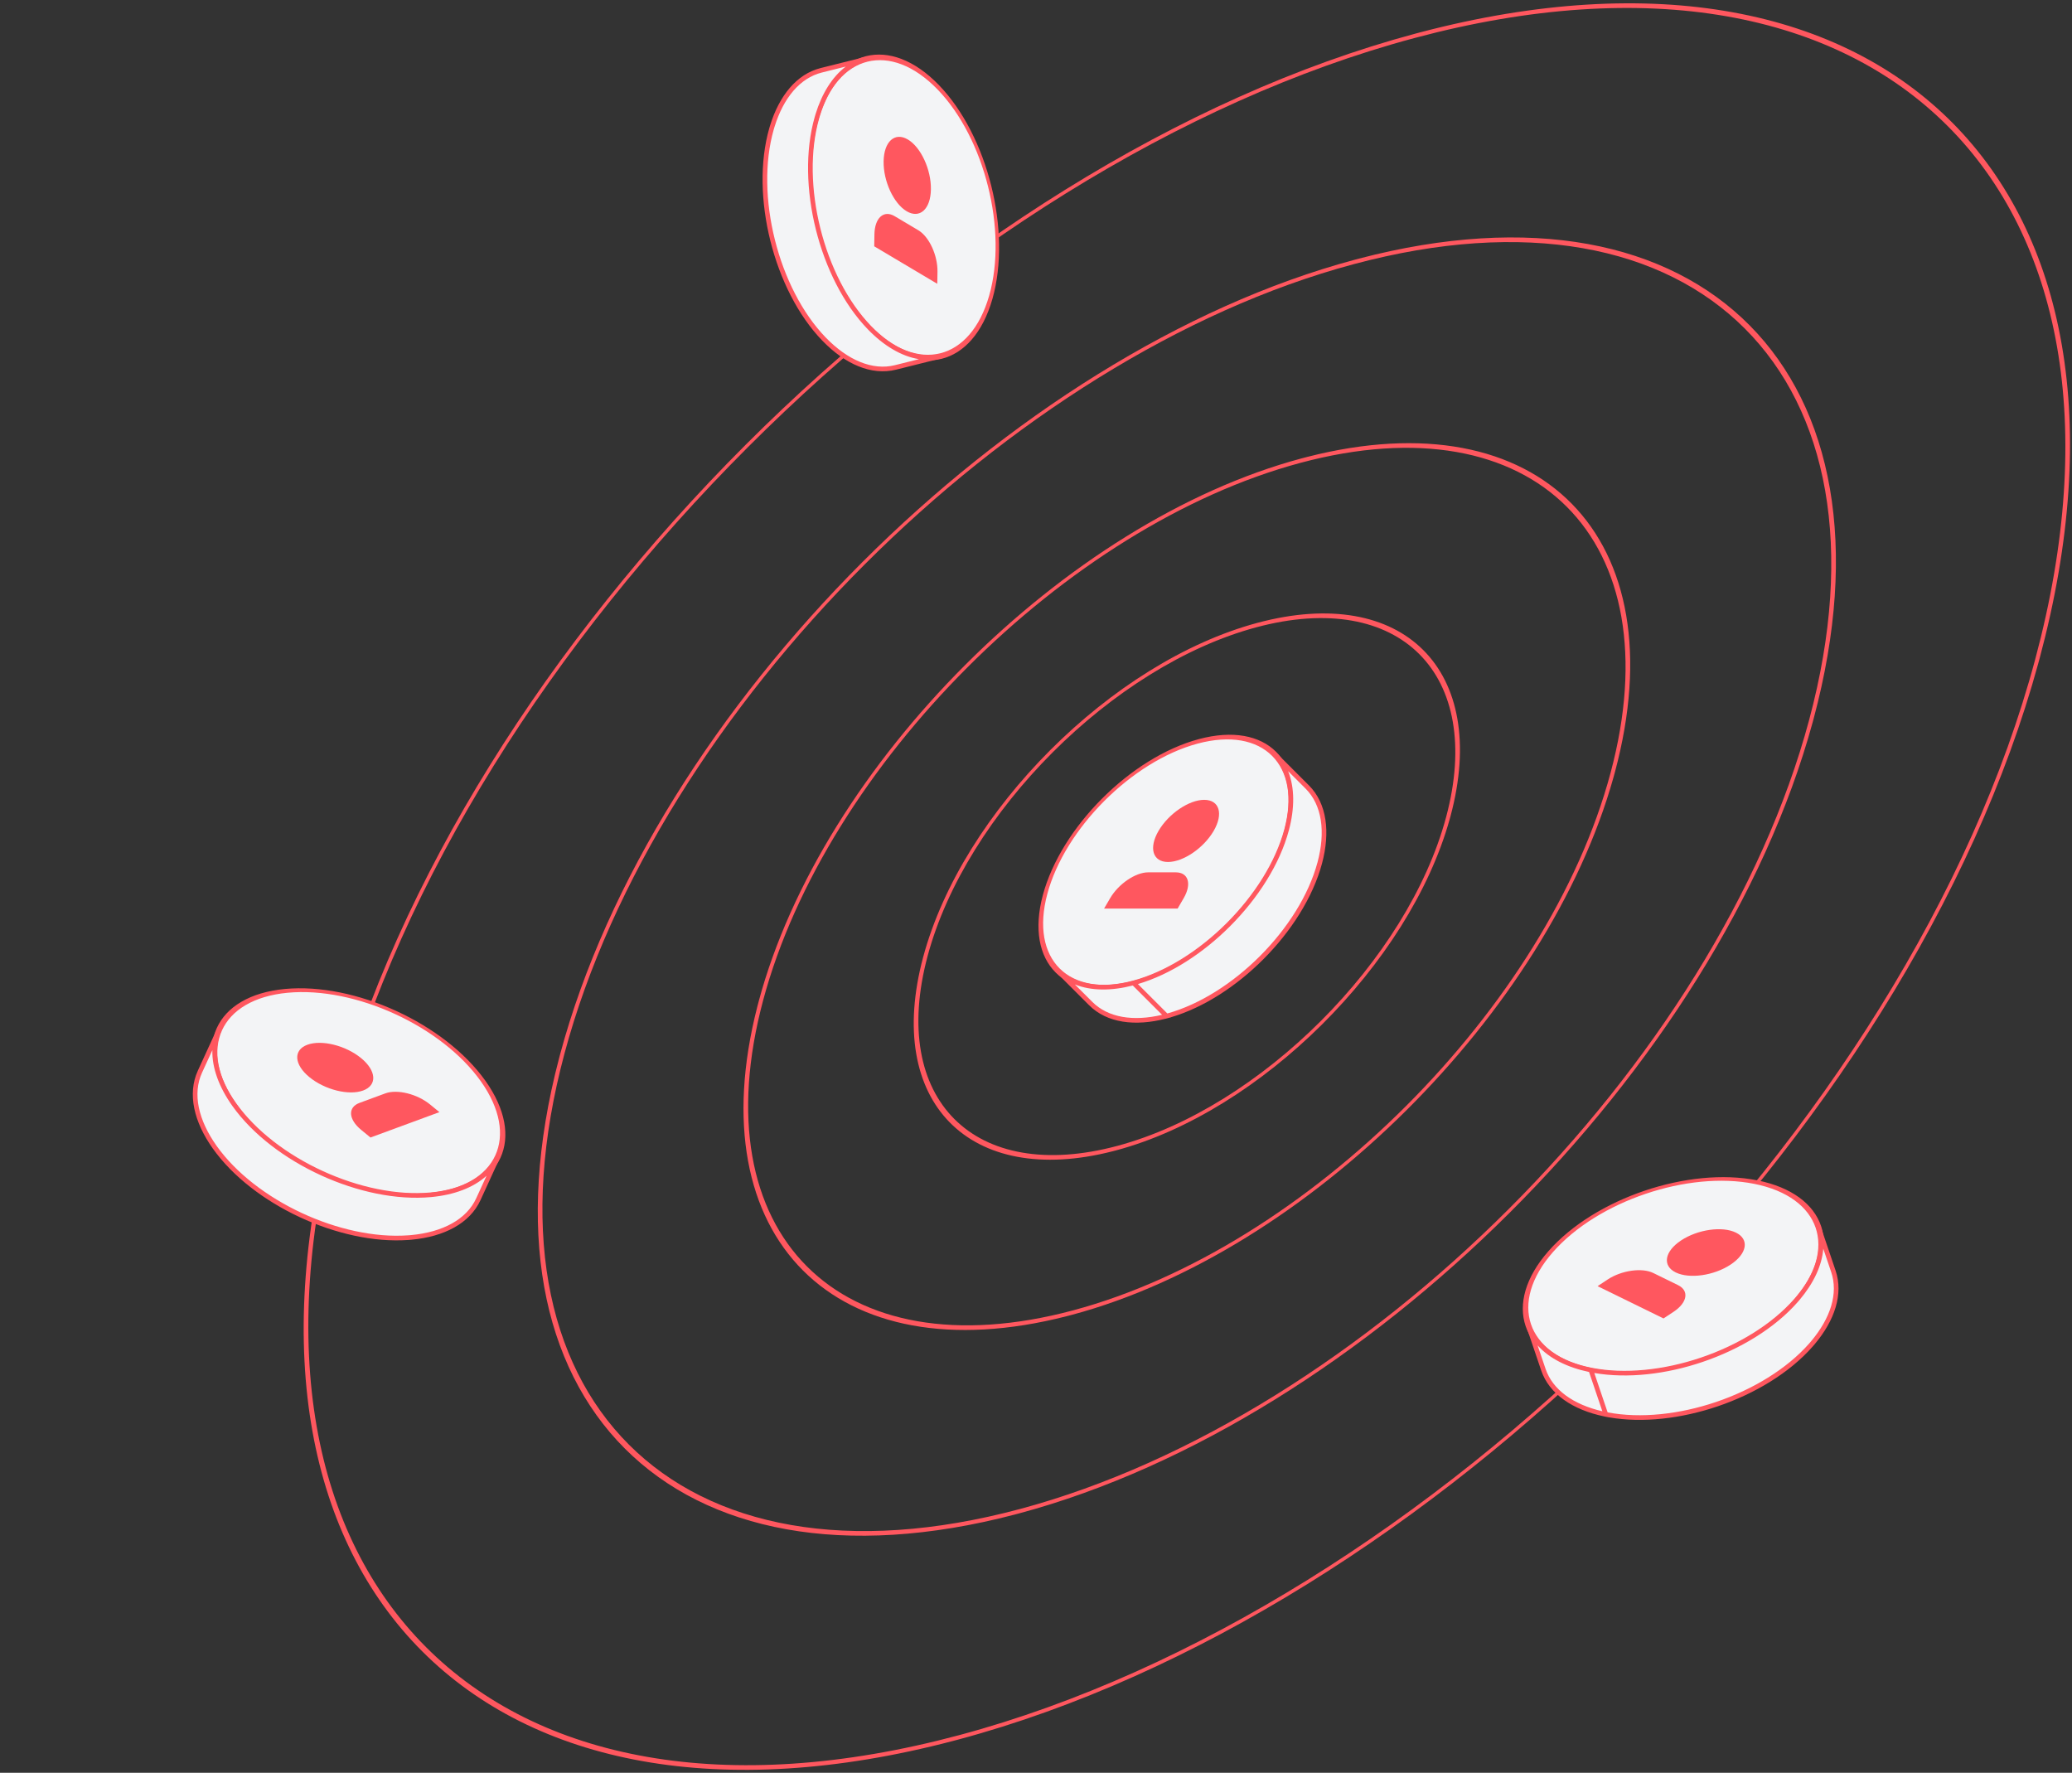
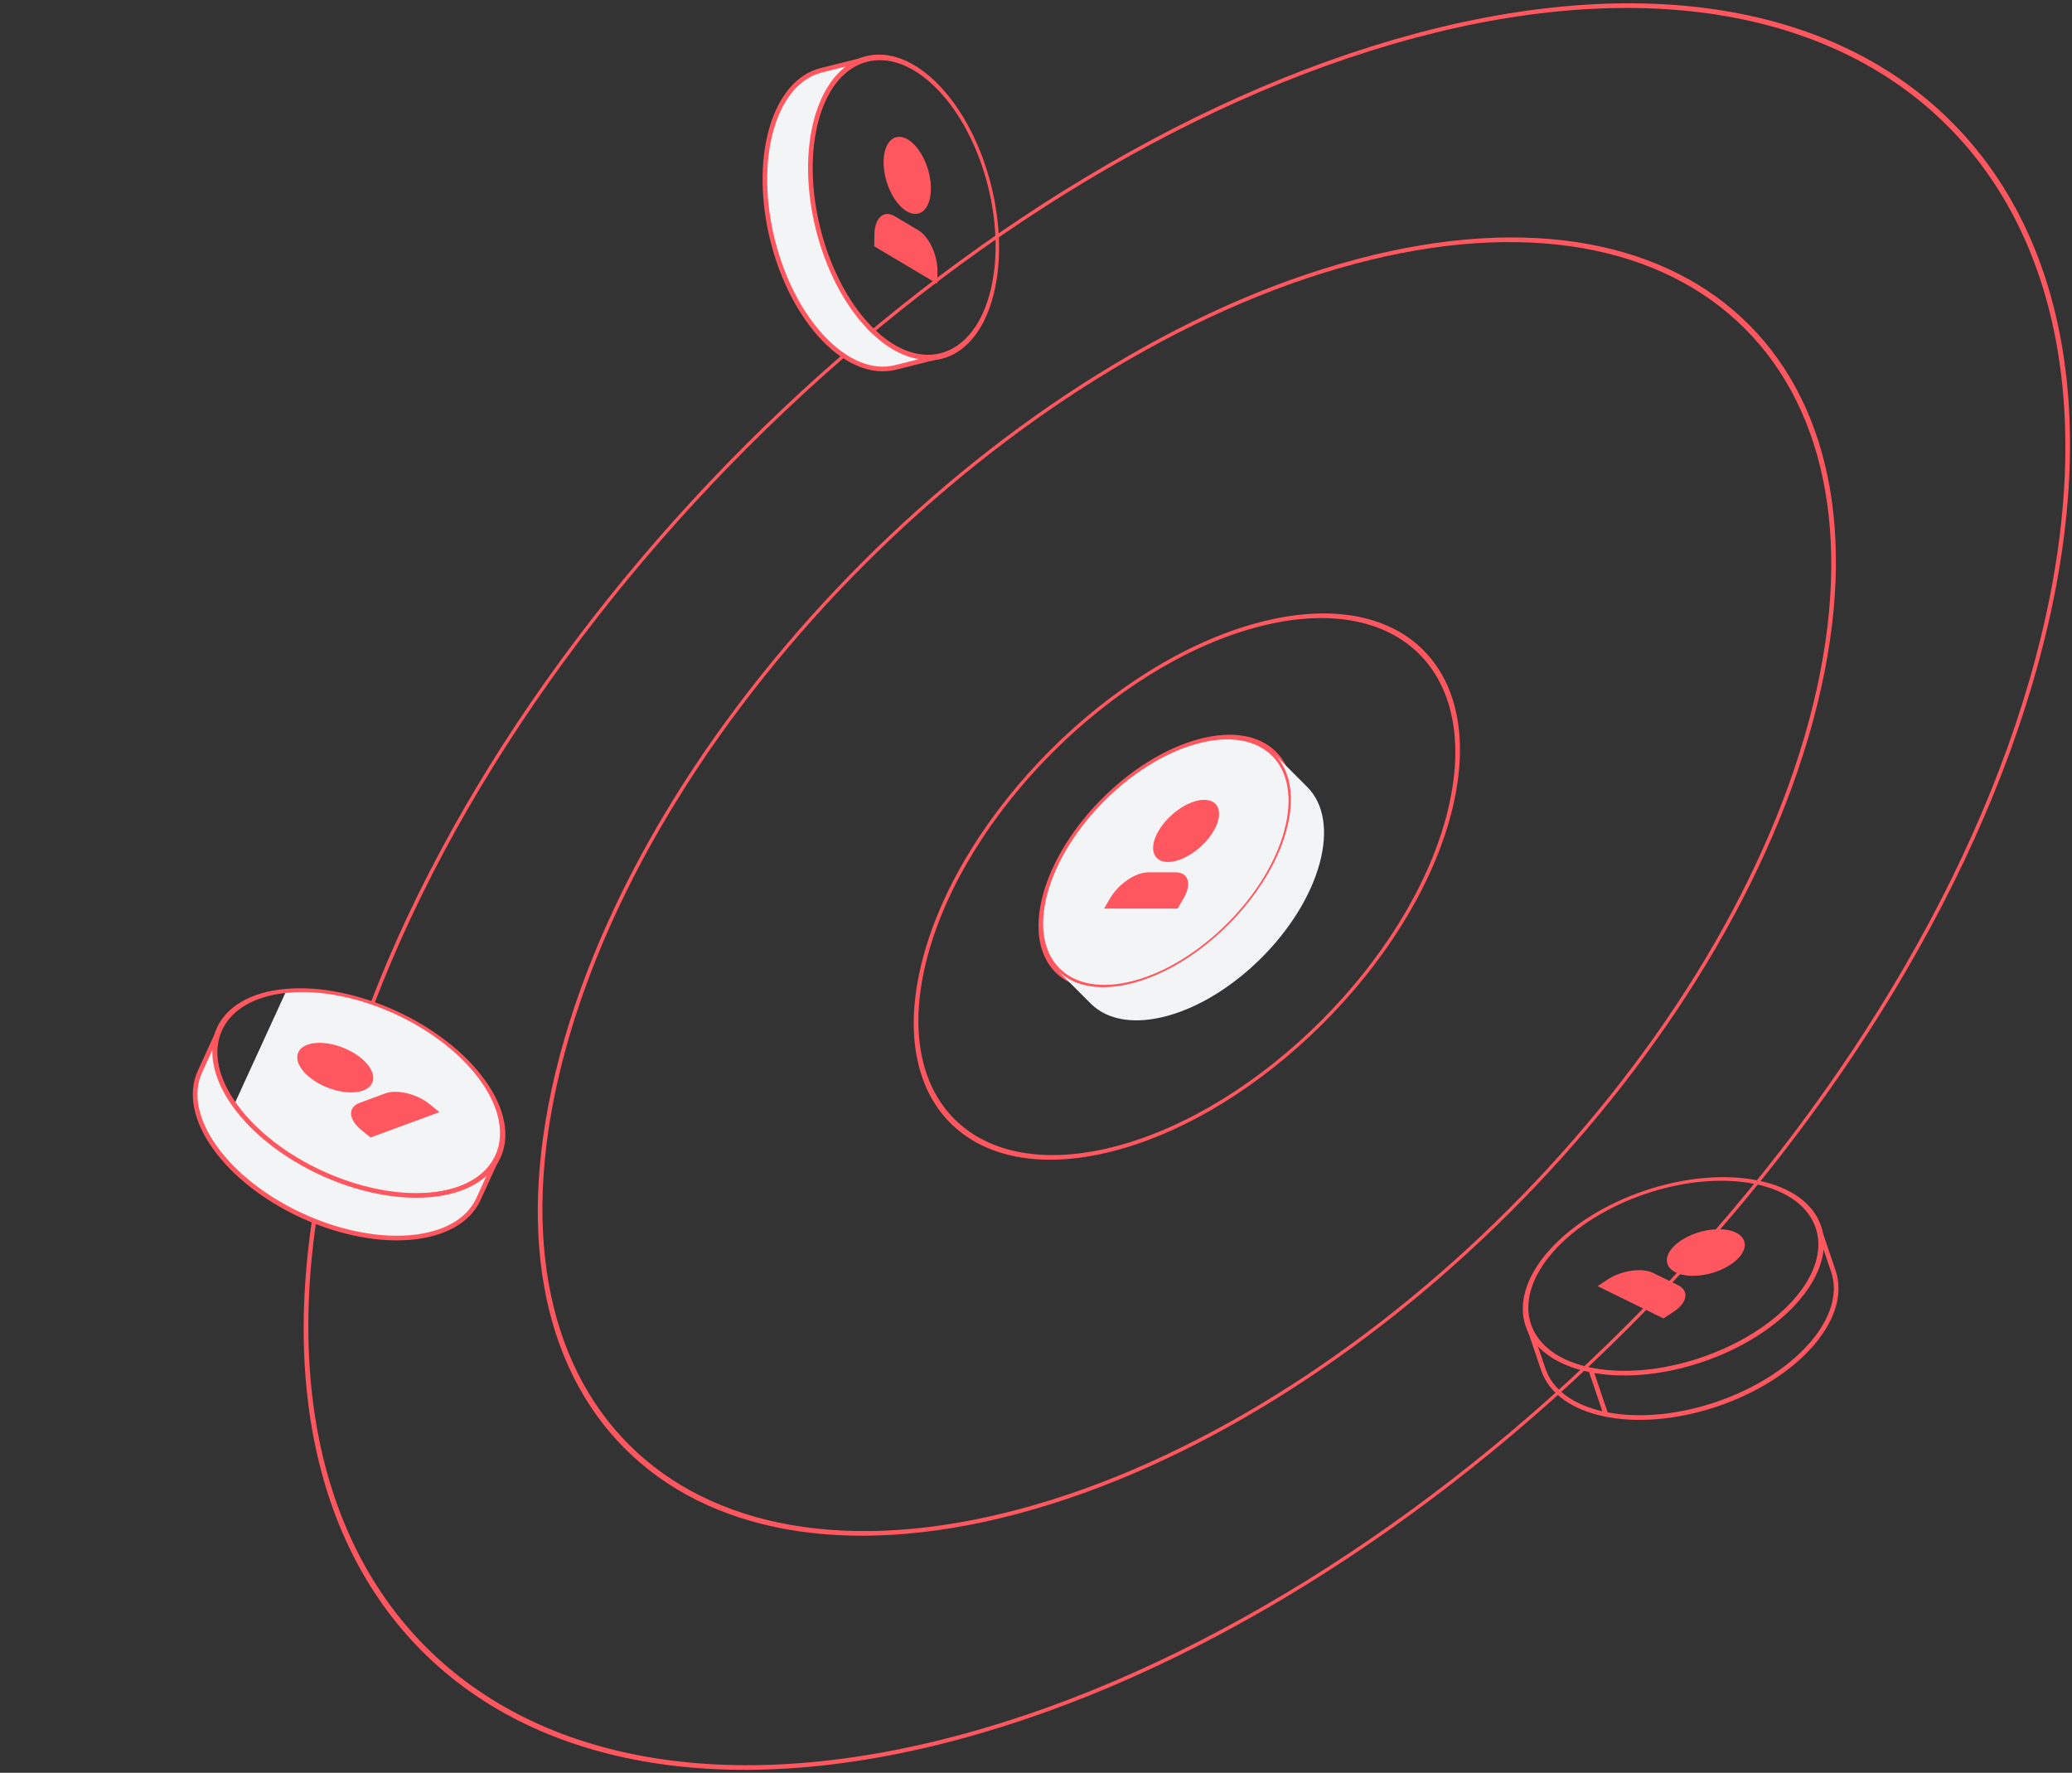
<svg xmlns="http://www.w3.org/2000/svg" width="609" height="521" viewBox="0 0 609 521" fill="none">
  <rect x="0" y="0" width="609" height="521" fill="#333333" stroke="none" />
  <path d="M378.158 243.86C372.905 263.463 352.757 283.612 333.154 288.864C313.552 294.117 301.919 282.484 307.171 262.881C312.424 243.279 332.573 223.13 352.175 217.877C371.777 212.625 383.41 224.258 378.158 243.86Z" fill="#F3F4F6" />
  <path d="M377.499 244.037C382.654 224.798 371.236 213.382 351.998 218.537C332.759 223.692 312.985 243.466 307.83 262.704C302.676 281.943 314.092 293.36 333.33 288.205C352.569 283.05 372.344 263.275 377.499 244.037ZM378.817 243.684C373.467 263.65 352.944 284.173 332.977 289.523C313.011 294.873 301.162 283.024 306.512 263.058C311.862 243.091 332.385 222.568 352.351 217.218C372.317 211.868 384.166 223.717 378.817 243.684Z" fill="#FF575F" />
  <path d="M384.23 231.292C389.304 236.365 390.335 244.521 387.901 253.604C382.649 273.207 362.5 293.355 342.898 298.608L333.154 288.864C352.757 283.612 372.905 263.463 378.158 243.861C380.592 234.777 379.56 226.622 374.487 221.548L384.23 231.292ZM310.842 285.193C315.915 290.267 324.07 291.299 333.154 288.865L342.897 298.608C333.814 301.042 325.659 300.01 320.585 294.937L310.842 285.193Z" fill="#F3F4F6" />
-   <path d="M378.608 226.635C380.57 231.524 380.542 237.598 378.817 244.037C376.152 253.981 369.726 264.02 361.52 272.226C353.624 280.122 344.031 286.368 334.458 289.202L343.099 297.843C352.636 295.194 362.322 288.981 370.298 281.004C378.38 272.923 384.655 263.086 387.243 253.427C389.646 244.459 388.576 236.602 383.748 231.774L378.608 226.635ZM321.068 294.454C325.687 299.073 333.078 300.25 341.563 298.239L332.946 289.622C326.649 291.247 320.721 291.237 315.929 289.314L321.068 294.454ZM384.713 230.809C390.032 236.128 391.025 244.582 388.56 253.781C385.896 263.725 379.469 273.763 371.263 281.969C363.367 289.866 353.773 296.111 344.2 298.946L344.216 298.961L343.074 299.267C343.059 299.271 343.044 299.274 343.029 299.278L342.694 299.369L342.69 299.365C333.64 301.701 325.348 300.664 320.103 295.419L310.359 285.676L311.325 284.711L311.786 285.152C316.637 289.595 324.263 290.53 332.933 288.217L332.978 288.205C342.636 285.617 352.473 279.343 360.555 271.261C368.637 263.179 374.911 253.342 377.499 243.684C379.902 234.715 378.833 226.859 374.005 222.031L374.97 221.065L384.713 230.809Z" fill="#FF575F" />
  <path d="M346.124 267.022H324.512L326.285 263.978C328.733 259.776 333.741 256.369 337.471 256.369H345.575C349.305 256.369 350.344 259.776 347.896 263.978L346.124 267.022ZM343.296 253.325C338.82 253.325 337.573 249.237 340.51 244.194C343.448 239.151 349.457 235.062 353.933 235.062C358.409 235.062 359.656 239.151 356.719 244.194C353.782 249.237 347.772 253.325 343.296 253.325Z" fill="#FF575F" />
  <path d="M425.038 240.137C436.314 198.053 411.339 173.079 369.256 184.356C327.172 195.632 283.916 238.888 272.64 280.972C261.363 323.055 286.337 348.03 328.421 336.754L328.068 338.072L327.068 338.334C284.862 349.144 259.94 323.802 271.322 281.325C282.793 238.514 326.798 194.509 369.609 183.038C412.42 171.567 437.827 196.972 426.356 239.784L426.08 240.788C414.196 283.281 370.544 326.69 328.068 338.072L328.421 336.754C370.504 325.478 413.762 282.22 425.038 240.137Z" fill="#FF575F" />
-   <path d="M473.36 227.189C491.787 158.418 450.975 117.606 382.204 136.033C313.433 154.46 242.745 225.149 224.318 293.92C205.89 362.691 246.702 403.503 315.474 385.076L315.12 386.394L313.497 386.819C245.52 404.232 205.162 363.873 222.574 295.896L223 294.273C241.622 224.774 313.058 153.338 382.557 134.715L384.181 134.29C452.697 116.739 493.155 157.88 474.678 226.836L474.232 228.465C454.94 297.448 384.076 367.917 315.12 386.394L315.474 385.076C384.245 366.649 454.933 295.96 473.36 227.189Z" fill="#FF575F" />
  <path d="M531.75 211.544C558.818 110.525 498.868 50.576 397.85 77.644C296.831 104.712 192.996 208.547 165.928 309.565C138.86 410.584 198.809 470.533 299.828 443.465L299.475 444.783L298.285 445.099C197.654 471.47 137.924 411.739 164.295 311.109L164.61 309.918C191.873 208.172 296.456 103.589 398.203 76.326L399.393 76.01C500.42 49.535 560.224 109.841 533.068 211.191L532.745 212.383C504.988 313.753 400.824 417.627 299.475 444.783L299.828 443.465C400.847 416.398 504.682 312.562 531.75 211.544Z" fill="#FF575F" />
  <path d="M598.192 193.741C635.093 56.027 553.367 -25.7 415.653 11.201C277.939 48.101 136.385 189.655 99.485 327.369C62.585 465.083 144.311 546.808 282.025 509.908L281.672 511.226L280.052 511.656C143.128 547.538 61.855 466.265 97.738 329.341L98.167 327.722C135.263 189.28 277.564 46.978 416.006 9.883L417.626 9.453C555.088 -26.57 636.461 55.486 599.51 193.388L599.071 195.01C561.304 332.939 419.573 474.275 281.672 511.226L282.025 509.908C419.739 473.008 561.292 331.455 598.192 193.741Z" fill="#FF575F" />
-   <path d="M527.86 382.212C514.467 397.459 487.477 406.597 467.576 402.621C447.676 398.646 442.4 383.063 455.793 367.817C469.186 352.57 496.176 343.432 516.077 347.407C535.978 351.383 541.253 366.965 527.86 382.212Z" fill="#F3F4F6" />
  <path d="M527.191 382.078C540.335 367.115 535.157 351.822 515.626 347.92C496.095 344.019 469.607 352.986 456.462 367.95C443.318 382.914 448.495 398.207 468.026 402.109C487.557 406.01 514.047 397.042 527.191 382.078ZM528.529 382.346C514.887 397.876 487.396 407.183 467.126 403.134C446.856 399.085 441.482 383.212 455.124 367.683C468.765 352.153 496.257 342.845 516.527 346.894C536.797 350.943 542.17 366.816 528.529 382.346Z" fill="#FF575F" />
-   <path d="M538.873 373.635C541.102 380.218 538.648 387.714 532.851 394.6L532.279 395.264C518.886 410.511 491.896 419.649 471.996 415.673L467.577 402.622C487.478 406.597 514.467 397.46 527.86 382.213L528.432 381.548C534.23 374.663 536.683 367.167 534.454 360.583L538.873 373.635ZM449.2 389.446C451.501 396.242 458.354 400.78 467.576 402.622L471.995 415.674C462.773 413.832 455.919 409.294 453.618 402.498L449.2 389.446Z" fill="#F3F4F6" />
  <path d="M535.898 366.975C535.507 371.991 533.01 377.172 528.955 381.988L528.95 381.992L528.378 382.657L528.373 382.663C521.579 390.397 511.37 396.55 500.378 400.271C489.801 403.852 478.434 405.202 468.596 403.503L472.514 415.077C482.238 416.927 493.674 415.648 504.359 412.031C515.185 408.366 525.168 402.326 531.767 394.814L532.329 394.16C538.048 387.368 540.348 380.119 538.226 373.853L535.898 366.975ZM454.265 402.279C456.36 408.466 462.464 412.795 470.962 414.751L467.054 403.209C460.689 401.876 455.379 399.241 451.934 395.394L454.265 402.279ZM539.52 373.416C541.856 380.317 539.249 388.061 533.373 395.039L533.369 395.044L532.797 395.709L532.791 395.715C525.997 403.449 515.789 409.601 504.796 413.323C494.219 416.904 482.851 418.253 473.013 416.554L473.02 416.574L471.861 416.343C471.846 416.339 471.831 416.335 471.816 416.332L471.475 416.265L471.474 416.26C462.326 414.345 455.35 409.742 452.972 402.716L448.553 389.665L449.846 389.227L450.064 389.828C452.445 395.959 458.868 400.176 467.665 401.943L467.71 401.953C477.516 403.911 489.115 402.644 499.94 398.979C510.766 395.314 520.749 389.275 527.348 381.762L527.91 381.108C533.629 374.316 535.929 367.067 533.808 360.802L535.101 360.364L539.52 373.416Z" fill="#FF575F" />
  <path d="M488.938 387.472L469.563 377.982L472.513 376.032C476.586 373.339 482.598 372.484 485.942 374.122L493.208 377.681C496.552 379.318 495.961 382.829 491.888 385.522L488.938 387.472ZM492.525 373.951C488.512 371.985 489.222 367.773 494.109 364.541C498.996 361.31 506.212 360.284 510.224 362.249C514.237 364.215 513.528 368.428 508.64 371.659C503.753 374.89 496.538 375.916 492.525 373.951Z" fill="#FF575F" />
-   <path d="M240.117 34.563C234.538 54.075 241.453 81.718 255.562 96.305C269.67 110.893 285.63 106.9 291.209 87.388C296.788 67.876 289.873 40.233 275.764 25.646C261.656 11.058 245.696 15.051 240.117 34.563Z" fill="#F3F4F6" />
  <path d="M240.591 35.053C246.067 15.903 261.73 11.986 275.577 26.302C289.423 40.619 296.209 67.748 290.734 86.897C285.259 106.047 269.596 109.966 255.749 95.65C241.903 81.333 235.116 54.203 240.591 35.053ZM239.643 34.072C233.961 53.947 241.004 82.103 255.374 96.961C269.745 111.819 286.001 107.753 291.683 87.879C297.366 68.004 290.322 39.848 275.952 24.99C261.582 10.132 245.325 14.198 239.643 34.072Z" fill="#FF575F" />
  <path d="M241.375 20.66C234.632 22.347 229.654 28.465 226.999 37.067L226.749 37.906C221.171 57.418 228.086 85.062 242.194 99.649C248.732 106.409 256.256 109.719 263.217 107.978L276.584 104.634C269.623 106.375 262.099 103.065 255.562 96.306C241.453 81.718 234.538 54.075 240.117 34.562L240.367 33.723C243.022 25.122 247.999 19.003 254.742 17.316L241.375 20.66Z" fill="#F3F4F6" />
  <path d="M248.588 19.559C244.579 22.602 241.572 27.505 239.714 33.522L239.713 33.528L239.463 34.368L239.461 34.375C236.631 44.273 236.979 56.188 239.795 67.447C242.611 78.705 247.914 89.38 255.071 96.78C259.706 101.572 264.9 104.719 270.102 105.552L263.051 107.315C256.427 108.972 249.139 105.849 242.685 99.175C235.733 91.988 230.525 81.547 227.751 70.46C224.978 59.371 224.657 47.707 227.405 38.094L227.652 37.268C230.271 28.783 235.123 22.928 241.54 21.322L248.588 19.559ZM241.209 19.998C234.14 21.766 229.038 28.148 226.347 36.865L226.346 36.872L226.096 37.712L226.094 37.719C223.264 47.617 223.611 59.532 226.428 70.791C229.244 82.049 234.547 92.724 241.704 100.123C248.324 106.969 256.085 110.465 263.382 108.64L276.75 105.296L276.418 103.972L275.795 104.113C269.34 105.43 262.305 102.297 256.052 95.832C249.101 88.644 243.892 78.204 241.119 67.116C238.345 56.028 238.024 44.364 240.773 34.75L241.019 33.924C243.638 25.439 248.49 19.584 254.908 17.979L254.576 16.654L241.209 19.998Z" fill="#FF575F" />
  <path d="M256.951 72.386L275.484 83.405L275.543 79.891C275.625 75.039 273.098 69.564 269.9 67.662L262.95 63.53C259.751 61.628 257.092 64.02 257.01 68.872L256.951 72.386ZM266.484 62.082C270.322 64.364 273.513 61.494 273.611 55.672C273.709 49.849 270.677 43.279 266.839 40.997C263 38.715 259.809 41.585 259.711 47.408C259.613 53.23 262.645 59.8 266.484 62.082Z" fill="#FF575F" />
-   <path d="M68.84 324.606C80.59 341.152 106.494 353.023 126.699 351.12C146.904 349.218 153.757 334.262 142.007 317.716C130.257 301.169 104.353 289.298 84.148 291.201C63.944 293.104 57.09 308.06 68.84 324.606Z" fill="#F3F4F6" />
+   <path d="M68.84 324.606C80.59 341.152 106.494 353.023 126.699 351.12C146.904 349.218 153.757 334.262 142.007 317.716C130.257 301.169 104.353 289.298 84.148 291.201Z" fill="#F3F4F6" />
  <path d="M69.519 324.542C57.988 308.303 64.715 293.625 84.544 291.757C104.373 289.89 129.796 301.54 141.328 317.779C152.86 334.018 146.134 348.697 126.305 350.564C106.475 352.431 81.051 340.781 69.519 324.542ZM68.161 324.669C80.129 341.523 106.515 353.614 127.095 351.676C147.674 349.738 154.655 334.505 142.687 317.651C130.719 300.798 104.333 288.706 83.754 290.644C63.174 292.582 56.193 307.816 68.161 324.669Z" fill="#FF575F" />
  <path d="M58.77 314.938C55.781 321.461 57.655 329.465 63.099 337.133C74.666 353.42 99.948 365.178 120.008 363.726L120.959 363.647C130.321 362.766 137.606 358.958 140.595 352.436L146.336 339.909C143.347 346.432 136.062 350.239 126.699 351.121C106.495 353.024 80.59 341.152 68.84 324.606C63.395 316.939 61.522 308.934 64.511 302.412L58.77 314.938Z" fill="#F3F4F6" />
  <path d="M62.419 308.615C62.283 313.882 64.424 319.565 68.284 325.001C74.245 333.395 83.765 340.567 94.316 345.402C104.866 350.236 116.514 352.765 126.763 351.8C133.4 351.175 139.103 349.085 143.003 345.544L139.975 352.151C137.131 358.357 130.143 362.096 120.903 362.968L119.952 363.046C110.065 363.76 98.849 361.219 88.657 356.463C78.462 351.706 69.354 344.762 63.655 336.737C58.28 329.167 56.546 321.43 59.391 315.223L62.419 308.615ZM58.15 314.654C55.016 321.492 57.03 329.763 62.544 337.528C68.411 345.79 77.728 352.869 88.081 357.699C98.433 362.53 109.885 365.142 120.057 364.406L120.063 364.406L121.015 364.327L121.023 364.326C130.504 363.434 138.082 359.558 141.216 352.72L146.957 340.193L145.715 339.625L145.437 340.2C142.432 346.063 135.591 349.598 126.636 350.442C116.681 351.379 105.274 348.923 94.884 344.161C84.493 339.4 75.185 332.363 69.396 324.211C64.02 316.641 62.287 308.903 65.131 302.696L63.89 302.127L58.15 314.654Z" fill="#FF575F" />
  <path d="M108.892 334.3L129.151 326.841L126.42 324.599C122.649 321.505 116.757 320.04 113.26 321.327L105.663 324.125C102.167 325.412 102.39 328.965 106.161 332.059L108.892 334.3ZM106.731 320.485C110.926 318.94 110.659 314.677 106.134 310.964C101.608 307.25 94.538 305.492 90.343 307.037C86.147 308.582 86.414 312.845 90.939 316.558C95.465 320.272 102.535 322.03 106.731 320.485Z" fill="#FF575F" />
</svg>